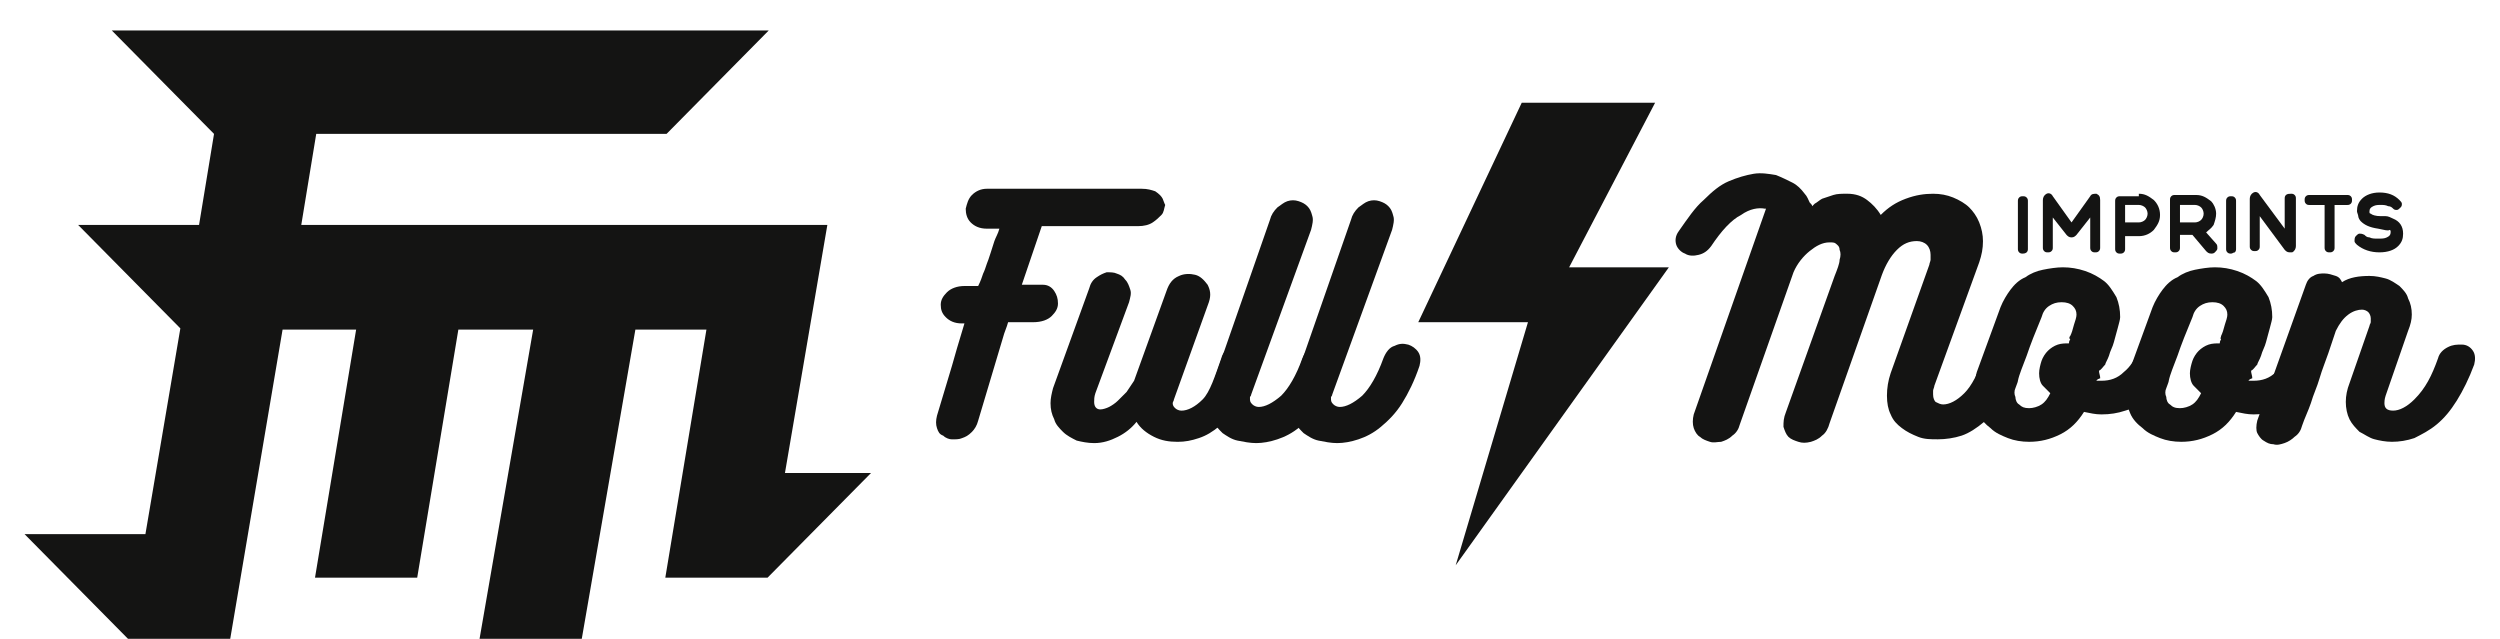
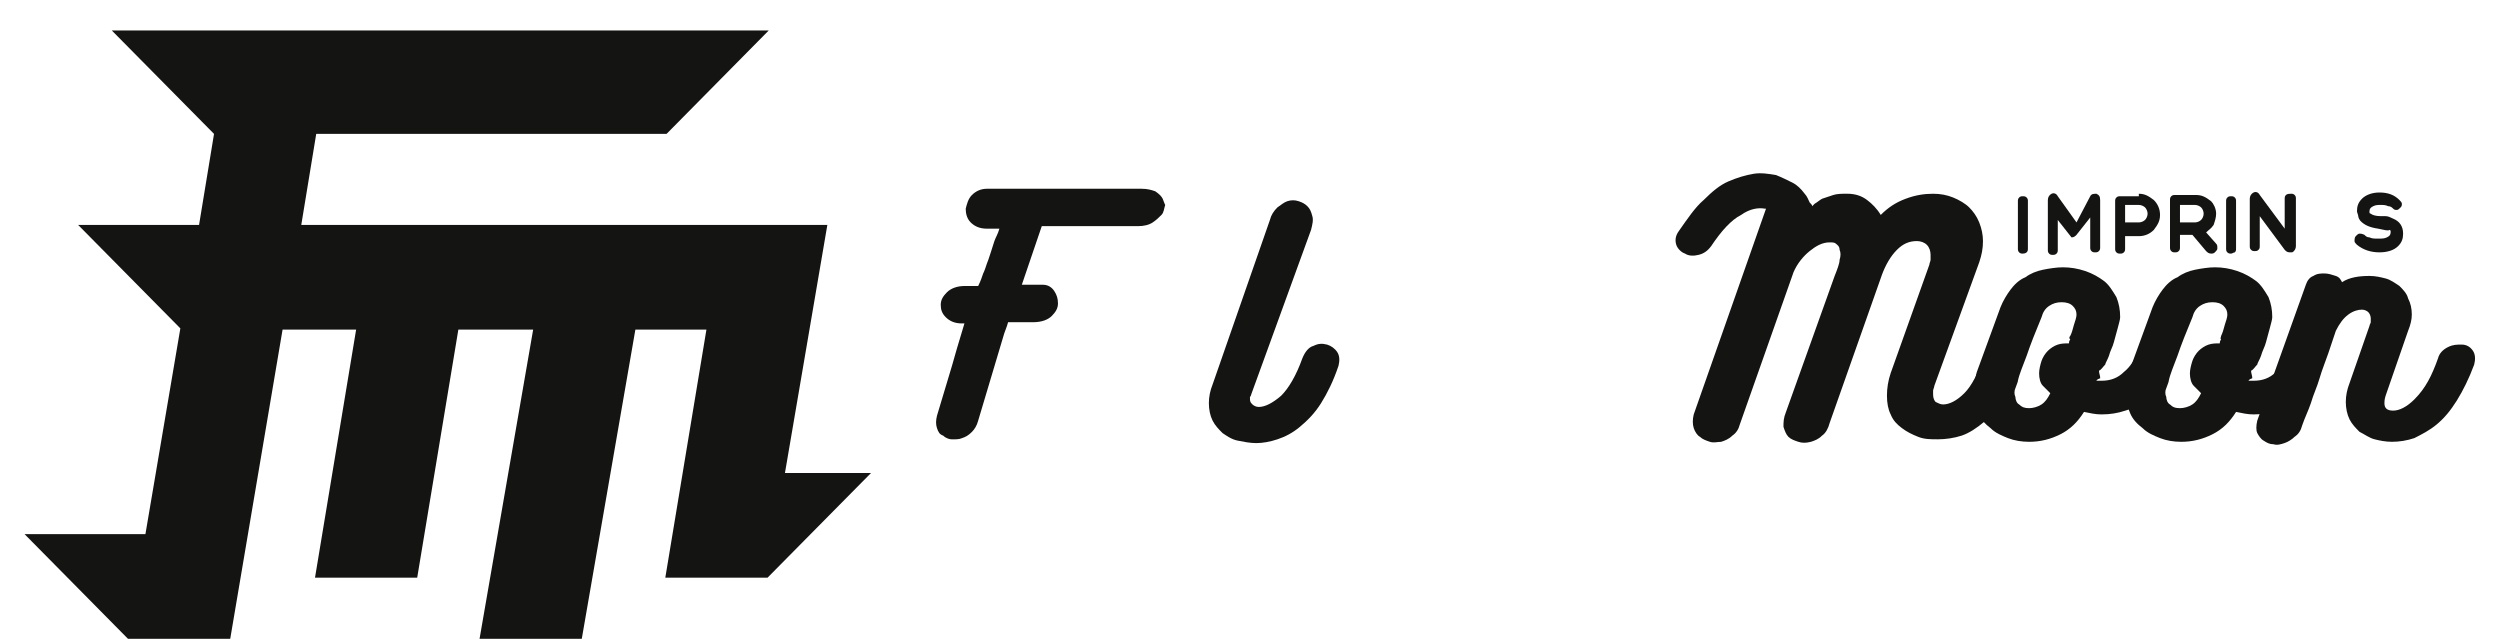
<svg xmlns="http://www.w3.org/2000/svg" version="1.1" id="Layer_1" x="0px" y="0px" width="100px" height="25.553px" viewBox="103 28.5 100 25.553" enable-background="new 103 28.5 100 25.553" xml:space="preserve">
  <g>
    <g>
-       <polygon id="XMLID_00000113330106933644833840000016391014068354329226_" fill="#141413" points="169.204,32.61 165.765,39.193     169.754,39.193 161.228,51.111 164.119,41.387 159.731,41.387 163.869,32.61   " />
      <g>
-         <path fill="#141413" d="M151.852,42.833c0.05-0.2,0.2-0.4,0.399-0.45c0.199-0.05,0.349-0.1,0.548-0.05     c0.15,0.05,0.299,0.149,0.449,0.25c0.1,0.149,0.15,0.298,0.049,0.499c-0.199,0.598-0.449,1.098-0.698,1.495     c-0.25,0.4-0.499,0.699-0.797,0.948c-0.3,0.25-0.549,0.399-0.848,0.499c-0.299,0.1-0.549,0.149-0.848,0.149     c-0.348,0-0.648-0.05-0.947-0.2c-0.3-0.149-0.548-0.349-0.698-0.599c-0.2,0.25-0.449,0.449-0.748,0.599     c-0.299,0.15-0.599,0.251-0.947,0.251c-0.25,0-0.499-0.051-0.699-0.101c-0.199-0.1-0.398-0.199-0.548-0.349     c-0.149-0.15-0.299-0.3-0.349-0.499c-0.1-0.199-0.149-0.399-0.149-0.648c0-0.199,0.049-0.399,0.1-0.599l1.446-3.989     c0.05-0.2,0.15-0.349,0.299-0.448c0.149-0.101,0.249-0.15,0.399-0.2c0.149,0,0.299,0,0.398,0.05c0.15,0.05,0.25,0.099,0.349,0.25     c0.1,0.099,0.15,0.249,0.2,0.398c0.05,0.149,0,0.3-0.05,0.499l-1.347,3.64c-0.049,0.149-0.049,0.251-0.049,0.349     c0,0.2,0.1,0.3,0.249,0.3c0.1,0,0.25-0.05,0.35-0.1c0.099-0.05,0.249-0.149,0.349-0.249c0.1-0.101,0.249-0.249,0.349-0.349     c0.1-0.15,0.2-0.3,0.3-0.449l1.296-3.59c0.1-0.299,0.25-0.498,0.499-0.599c0.2-0.099,0.449-0.099,0.648-0.049     c0.199,0.049,0.348,0.199,0.498,0.398c0.1,0.2,0.15,0.399,0.05,0.699l-1.397,3.889c0,0.051-0.049,0.1-0.049,0.15     c0,0.1,0.049,0.149,0.099,0.199c0.05,0.05,0.15,0.099,0.25,0.099c0.249,0,0.549-0.148,0.848-0.448     C151.402,44.18,151.603,43.53,151.852,42.833z" />
        <path fill="#141413" d="M153.048,44.279c0,0.049-0.049,0.099-0.049,0.099c0,0.05,0,0.05,0,0.102c0,0.099,0.049,0.148,0.1,0.198     s0.15,0.1,0.25,0.1c0.25,0,0.548-0.149,0.897-0.449c0.3-0.299,0.599-0.798,0.848-1.495c0.101-0.25,0.25-0.449,0.448-0.5     c0.2-0.099,0.351-0.099,0.55-0.048c0.149,0.048,0.3,0.149,0.398,0.298c0.1,0.15,0.1,0.349,0.05,0.548     c-0.199,0.599-0.448,1.097-0.698,1.496c-0.249,0.399-0.548,0.698-0.848,0.947c-0.299,0.25-0.599,0.399-0.898,0.498     c-0.298,0.101-0.598,0.151-0.846,0.151c-0.25,0-0.5-0.051-0.749-0.1c-0.249-0.052-0.448-0.2-0.598-0.3     c-0.149-0.149-0.299-0.3-0.399-0.499c-0.1-0.2-0.149-0.448-0.149-0.698s0.049-0.499,0.149-0.748l2.293-6.582     c0.05-0.2,0.149-0.349,0.299-0.5c0.15-0.1,0.25-0.199,0.399-0.249c0.15-0.049,0.299-0.049,0.449,0c0.149,0.05,0.25,0.1,0.35,0.2     c0.099,0.1,0.148,0.199,0.199,0.398c0.049,0.15,0,0.35-0.051,0.549L153.048,44.279z" />
-         <path fill="#141413" d="M156.29,44.279c0,0.049-0.05,0.099-0.05,0.099c0,0.05,0,0.05,0,0.102c0,0.099,0.05,0.148,0.1,0.198     c0.051,0.05,0.149,0.1,0.249,0.1c0.251,0,0.55-0.149,0.898-0.449c0.299-0.299,0.599-0.798,0.848-1.495     c0.1-0.25,0.25-0.449,0.449-0.5c0.198-0.099,0.349-0.099,0.549-0.048c0.148,0.048,0.299,0.149,0.398,0.298     c0.101,0.15,0.101,0.349,0.05,0.548c-0.2,0.599-0.448,1.097-0.698,1.496c-0.249,0.399-0.549,0.698-0.849,0.947     c-0.299,0.25-0.599,0.399-0.896,0.498c-0.299,0.101-0.599,0.151-0.849,0.151c-0.249,0-0.497-0.051-0.748-0.1     c-0.248-0.052-0.448-0.2-0.598-0.3c-0.15-0.149-0.299-0.3-0.398-0.499c-0.101-0.2-0.15-0.448-0.15-0.698s0.05-0.499,0.15-0.748     l2.293-6.582c0.05-0.2,0.149-0.349,0.299-0.5c0.149-0.1,0.25-0.199,0.399-0.249c0.15-0.049,0.299-0.049,0.449,0     c0.149,0.05,0.249,0.1,0.349,0.2c0.1,0.1,0.149,0.199,0.199,0.398c0.05,0.15,0,0.35-0.05,0.549L156.29,44.279z" />
        <path fill="#141413" d="M149.508,36.45c-0.05-0.101-0.15-0.2-0.299-0.299c-0.15-0.05-0.3-0.101-0.548-0.101h-6.184     c-0.249,0-0.449,0.101-0.599,0.25c-0.15,0.15-0.199,0.349-0.249,0.548c0,0.2,0.05,0.4,0.199,0.549     c0.15,0.149,0.35,0.25,0.648,0.25h0.499c-0.05,0.199-0.15,0.348-0.2,0.499c-0.049,0.149-0.249,0.798-0.299,0.897     c-0.05,0.151-0.099,0.3-0.15,0.399c-0.049,0.149-0.099,0.298-0.199,0.498h-0.549c-0.299,0-0.548,0.1-0.698,0.249     c-0.15,0.15-0.25,0.3-0.25,0.5s0.05,0.349,0.2,0.498c0.15,0.15,0.349,0.25,0.648,0.25h0.1l-0.299,0.997l-0.2,0.699l0,0     l-0.599,1.994c-0.049,0.199-0.049,0.35,0,0.499c0.05,0.15,0.1,0.249,0.25,0.3c0.1,0.101,0.25,0.148,0.349,0.148     c0.15,0,0.3,0,0.399-0.048c0.15-0.052,0.249-0.101,0.399-0.25c0.1-0.102,0.2-0.25,0.25-0.45l0.998-3.34     c0.049-0.199,0.149-0.398,0.199-0.598h0.997c0.35,0,0.599-0.1,0.749-0.249c0.149-0.151,0.249-0.299,0.249-0.5     c0-0.199-0.05-0.35-0.149-0.499c-0.1-0.15-0.25-0.25-0.449-0.25h-0.848l0.798-2.344h3.84c0.249,0,0.448-0.049,0.598-0.149     c0.149-0.1,0.249-0.199,0.349-0.3c0.1-0.099,0.1-0.249,0.15-0.399C149.608,36.699,149.558,36.599,149.508,36.45z" />
      </g>
      <g>
        <path fill="#141413" d="M186.857,43.73c0,0,0.05,0,0.1,0s0.05,0,0.101,0c0.349,0,0.647-0.101,0.897-0.35     c0.249-0.199,0.448-0.499,0.598-0.897c0.1-0.249,0.199-0.449,0.399-0.498c0.199-0.1,0.349-0.1,0.549-0.1     c0.15,0.05,0.299,0.149,0.398,0.349c0.1,0.149,0.1,0.399,0,0.697c-0.1,0.3-0.248,0.599-0.398,0.849     c-0.2,0.249-0.398,0.499-0.648,0.699c-0.248,0.198-0.498,0.348-0.847,0.448c-0.3,0.1-0.6,0.149-0.948,0.149     c-0.249,0-0.448-0.05-0.698-0.1c-0.25,0.398-0.549,0.698-0.946,0.896c-0.4,0.199-0.799,0.3-1.248,0.3     c-0.299,0-0.599-0.049-0.848-0.148c-0.249-0.101-0.498-0.2-0.698-0.4c-0.198-0.149-0.398-0.349-0.498-0.598     c-0.101-0.25-0.199-0.499-0.199-0.799c0-0.148,0-0.249,0.049-0.4c0.05-0.149,0.05-0.298,0.101-0.448l0.948-2.593     c0.099-0.249,0.249-0.499,0.397-0.697c0.149-0.2,0.349-0.4,0.6-0.5c0.198-0.149,0.448-0.249,0.698-0.299     c0.248-0.05,0.548-0.098,0.798-0.098c0.298,0,0.598,0.048,0.897,0.149c0.298,0.1,0.548,0.249,0.748,0.398     c0.199,0.15,0.348,0.4,0.498,0.648c0.1,0.25,0.149,0.5,0.149,0.798c0,0.1-0.05,0.25-0.1,0.449c-0.05,0.2-0.101,0.35-0.15,0.549     c-0.05,0.199-0.149,0.349-0.198,0.548c-0.051,0.149-0.149,0.3-0.149,0.35c-0.1,0.1-0.15,0.2-0.25,0.25     c0,0.099,0.05,0.198,0.05,0.298C186.857,43.68,186.857,43.73,186.857,43.73z M185.811,41.935c0.051-0.1,0.1-0.25,0.149-0.449     c0.05-0.149,0.1-0.3,0.1-0.399c0-0.15-0.05-0.25-0.149-0.349c-0.1-0.1-0.248-0.149-0.448-0.149s-0.35,0.05-0.499,0.149     c-0.149,0.099-0.248,0.249-0.301,0.448c-0.248,0.599-0.447,1.097-0.597,1.546c-0.149,0.399-0.3,0.748-0.349,0.998     c0,0.05-0.051,0.149-0.101,0.299c-0.05,0.1-0.05,0.25,0,0.349c0,0.102,0.05,0.25,0.149,0.3c0.101,0.1,0.2,0.149,0.399,0.149     c0.149,0,0.349-0.05,0.497-0.149c0.151-0.101,0.252-0.25,0.351-0.449l0,0c-0.099-0.101-0.199-0.199-0.298-0.299     c-0.102-0.101-0.15-0.299-0.15-0.498c0-0.149,0.049-0.349,0.098-0.499c0.053-0.15,0.151-0.299,0.252-0.399     c0.099-0.101,0.248-0.2,0.398-0.25c0.15-0.049,0.299-0.049,0.449-0.049c0-0.05,0-0.101,0.049-0.15     C185.762,42.034,185.762,41.985,185.811,41.935z" />
        <path fill="#141413" d="M192.941,43.73c0,0,0.049,0,0.101,0c0.049,0,0.049,0,0.1,0c0.349,0,0.648-0.101,0.896-0.35     c0.251-0.199,0.448-0.499,0.6-0.897c0.1-0.249,0.198-0.449,0.399-0.498c0.198-0.1,0.349-0.1,0.547-0.1     c0.149,0.05,0.3,0.149,0.4,0.349c0.1,0.149,0.1,0.399,0,0.697c-0.101,0.3-0.251,0.599-0.4,0.849     c-0.198,0.249-0.398,0.499-0.648,0.699c-0.249,0.198-0.497,0.348-0.847,0.448c-0.299,0.1-0.598,0.149-0.947,0.149     c-0.249,0-0.449-0.05-0.699-0.1c-0.249,0.398-0.548,0.698-0.946,0.896c-0.398,0.199-0.799,0.3-1.247,0.3     c-0.3,0-0.598-0.049-0.848-0.148c-0.25-0.101-0.498-0.2-0.698-0.4c-0.199-0.149-0.399-0.349-0.499-0.598     c-0.1-0.25-0.198-0.499-0.198-0.799c0-0.148,0-0.249,0.05-0.4c0.049-0.149,0.049-0.298,0.1-0.448l0.947-2.593     c0.099-0.249,0.249-0.499,0.398-0.697c0.15-0.2,0.349-0.4,0.599-0.5c0.199-0.149,0.449-0.249,0.697-0.299     c0.251-0.05,0.549-0.098,0.799-0.098c0.299,0,0.598,0.048,0.896,0.149c0.3,0.1,0.55,0.249,0.749,0.398     c0.199,0.15,0.35,0.4,0.499,0.648c0.099,0.25,0.149,0.5,0.149,0.798c0,0.1-0.051,0.25-0.1,0.449c-0.05,0.2-0.1,0.35-0.149,0.549     c-0.05,0.199-0.149,0.349-0.2,0.548c-0.051,0.149-0.15,0.3-0.15,0.35c-0.1,0.1-0.148,0.2-0.248,0.25     c0,0.099,0.049,0.198,0.049,0.298C192.941,43.68,192.941,43.73,192.941,43.73z M191.844,41.935c0.05-0.1,0.101-0.25,0.15-0.449     c0.05-0.149,0.1-0.3,0.1-0.399c0-0.15-0.05-0.25-0.149-0.349c-0.101-0.1-0.25-0.149-0.448-0.149c-0.199,0-0.351,0.05-0.5,0.149     c-0.148,0.099-0.248,0.249-0.299,0.448c-0.249,0.599-0.448,1.097-0.599,1.546c-0.149,0.399-0.299,0.748-0.348,0.998     c0,0.05-0.05,0.149-0.1,0.299c-0.051,0.1-0.051,0.25,0,0.349c0,0.102,0.048,0.25,0.148,0.3c0.1,0.1,0.199,0.149,0.399,0.149     c0.15,0,0.35-0.05,0.498-0.149c0.15-0.101,0.25-0.25,0.348-0.449l0,0c-0.1-0.101-0.197-0.199-0.297-0.299     c-0.1-0.101-0.151-0.299-0.151-0.498c0-0.149,0.052-0.349,0.101-0.499c0.051-0.15,0.15-0.299,0.25-0.399     c0.1-0.101,0.249-0.2,0.398-0.25c0.15-0.049,0.299-0.049,0.449-0.049c0-0.05,0-0.101,0.05-0.15     C191.794,42.034,191.844,41.985,191.844,41.935z" />
        <path fill="#141413" d="M200.521,42.833c0.05-0.2,0.199-0.351,0.399-0.45s0.35-0.1,0.549-0.1s0.35,0.1,0.449,0.25     c0.1,0.149,0.1,0.348,0.05,0.548c-0.201,0.548-0.449,1.046-0.698,1.446c-0.25,0.399-0.499,0.699-0.798,0.947     c-0.3,0.25-0.6,0.398-0.898,0.55c-0.299,0.1-0.598,0.148-0.896,0.148c-0.252,0-0.5-0.049-0.698-0.101     c-0.2-0.048-0.399-0.199-0.6-0.298c-0.148-0.15-0.299-0.3-0.399-0.499c-0.099-0.199-0.149-0.449-0.149-0.699     c0-0.249,0.051-0.497,0.149-0.749l0.799-2.293c0-0.049,0.05-0.099,0.05-0.149s0-0.101,0-0.15c0-0.1-0.05-0.199-0.1-0.249     c-0.051-0.05-0.15-0.099-0.25-0.099c-0.148,0-0.35,0.048-0.549,0.198c-0.199,0.149-0.348,0.35-0.498,0.649     c-0.101,0.298-0.201,0.598-0.301,0.897c-0.1,0.298-0.248,0.649-0.348,0.997c-0.1,0.35-0.249,0.649-0.349,0.998     c-0.101,0.3-0.251,0.6-0.35,0.897c-0.05,0.2-0.149,0.349-0.299,0.448c-0.101,0.1-0.249,0.2-0.399,0.251     c-0.149,0.049-0.298,0.099-0.449,0.049c-0.148,0-0.249-0.049-0.399-0.148c-0.1-0.052-0.198-0.2-0.248-0.3     c-0.051-0.1-0.049-0.3,0-0.499l1.944-5.436c0.049-0.149,0.149-0.298,0.3-0.349c0.149-0.099,0.299-0.099,0.448-0.099     c0.148,0,0.3,0.05,0.449,0.099c0.15,0.051,0.199,0.151,0.249,0.25c0.298-0.199,0.698-0.25,1.098-0.25     c0.249,0,0.448,0.051,0.646,0.101c0.199,0.05,0.399,0.199,0.551,0.299c0.148,0.149,0.298,0.298,0.348,0.499     c0.101,0.199,0.148,0.399,0.148,0.647c0,0.2-0.048,0.399-0.148,0.649l0,0l-0.898,2.592c-0.049,0.151-0.049,0.25-0.049,0.3     c0,0.199,0.1,0.3,0.349,0.3c0.251,0,0.549-0.15,0.848-0.448C200.023,44.029,200.272,43.53,200.521,42.833z" />
        <path fill="#141413" d="M183.716,42.483c-0.1-0.149-0.249-0.249-0.398-0.298c-0.149-0.051-0.349,0-0.549,0.05     c-0.199,0.099-0.3,0.249-0.399,0.498c-0.249,0.699-0.498,1.197-0.798,1.496c-0.299,0.3-0.598,0.449-0.849,0.449     c-0.1,0-0.199-0.05-0.299-0.101c-0.049-0.049-0.1-0.149-0.1-0.298c0-0.051,0-0.102,0-0.151c0-0.048,0.051-0.148,0.051-0.199     l1.794-4.936l0,0c0.1-0.3,0.15-0.548,0.15-0.848c0-0.25-0.051-0.499-0.15-0.748c-0.1-0.25-0.248-0.449-0.399-0.599     c-0.148-0.149-0.397-0.298-0.646-0.399c-0.25-0.099-0.5-0.149-0.799-0.149c-0.349,0-0.697,0.05-1.097,0.2     c-0.399,0.149-0.698,0.348-0.998,0.647c-0.149-0.25-0.348-0.449-0.548-0.598c-0.2-0.151-0.448-0.25-0.797-0.25     c-0.201,0-0.399,0-0.55,0.05c-0.148,0.049-0.299,0.099-0.449,0.15c-0.1,0.05-0.199,0.149-0.299,0.199     c-0.05,0.05-0.099,0.101-0.099,0.101c0-0.051-0.051-0.101-0.101-0.15c-0.05-0.099-0.1-0.25-0.199-0.349     c-0.15-0.2-0.3-0.349-0.499-0.449c-0.199-0.099-0.4-0.2-0.648-0.299c-0.298-0.05-0.598-0.1-0.897-0.05     c-0.298,0.05-0.648,0.149-0.998,0.3c-0.349,0.149-0.646,0.399-0.998,0.748c-0.348,0.298-0.647,0.748-0.996,1.245     c-0.149,0.2-0.149,0.4-0.1,0.549c0.05,0.151,0.199,0.3,0.348,0.349c0.151,0.1,0.351,0.1,0.549,0.05     c0.199-0.05,0.349-0.149,0.499-0.349c0.399-0.599,0.8-1.047,1.197-1.247c0.349-0.25,0.698-0.299,0.948-0.25h0.048l-2.891,8.229     c-0.05,0.199-0.05,0.398,0,0.548c0.049,0.15,0.149,0.3,0.249,0.349c0.1,0.1,0.249,0.15,0.4,0.2c0.148,0.051,0.298,0,0.447,0     c0.149-0.05,0.299-0.101,0.449-0.249c0.149-0.101,0.249-0.251,0.299-0.449l2.146-6.083c0.148-0.351,0.397-0.649,0.647-0.849     c0.249-0.199,0.498-0.348,0.798-0.348c0.1,0,0.199,0,0.249,0.05c0.051,0.049,0.15,0.099,0.15,0.249c0.049,0.1,0.049,0.25,0,0.398     c0,0.149-0.1,0.399-0.199,0.649l-1.945,5.436c-0.101,0.249-0.101,0.398-0.101,0.597c0.049,0.151,0.101,0.3,0.198,0.4     c0.103,0.1,0.251,0.15,0.4,0.199c0.149,0.05,0.299,0.05,0.498,0c0.15-0.049,0.3-0.1,0.449-0.25     c0.148-0.099,0.249-0.298,0.3-0.498l2.094-5.935c0.148-0.398,0.349-0.747,0.6-0.997c0.248-0.249,0.497-0.35,0.797-0.35     c0.149,0,0.299,0.051,0.398,0.15c0.101,0.1,0.15,0.249,0.15,0.399c0,0.05,0,0.149,0,0.199c0,0.051-0.05,0.149-0.05,0.2     l-1.547,4.337c-0.101,0.3-0.148,0.6-0.148,0.897c0,0.3,0.048,0.55,0.148,0.749c0.1,0.249,0.251,0.399,0.449,0.549     c0.198,0.15,0.399,0.249,0.649,0.349c0.248,0.1,0.498,0.1,0.797,0.1s0.649-0.049,0.947-0.148c0.298-0.101,0.599-0.3,0.897-0.55     c0.3-0.25,0.549-0.548,0.748-0.947c0.249-0.398,0.449-0.897,0.649-1.446C183.816,42.833,183.816,42.633,183.716,42.483z" />
      </g>
      <g>
        <path fill="#141413" d="M183.916,38.644c-0.051,0-0.102,0-0.15-0.049c-0.05-0.05-0.05-0.101-0.05-0.149v-1.896     c0-0.049,0-0.099,0.05-0.15c0.049-0.05,0.1-0.05,0.15-0.05c0.05,0,0.099,0,0.149,0.05c0.051,0.051,0.051,0.101,0.051,0.15v1.896     c0,0.048,0,0.099-0.051,0.149C184.065,38.594,184.015,38.644,183.916,38.644z" />
-         <path fill="#141413" d="M186.609,36.349c0.049-0.099,0.148-0.099,0.248-0.099c0.1,0.05,0.149,0.099,0.149,0.25v1.894     c0,0.051,0,0.1-0.05,0.15c-0.049,0.05-0.1,0.05-0.149,0.05s-0.1,0-0.149-0.05c-0.049-0.051-0.049-0.099-0.049-0.15v-1.195     l-0.55,0.697c-0.05,0.05-0.1,0.1-0.198,0.1c-0.1,0-0.15-0.05-0.199-0.1l-0.55-0.697v1.195c0,0.051,0,0.1-0.05,0.15     c-0.05,0.05-0.1,0.05-0.148,0.05c-0.051,0-0.101,0-0.149-0.05c-0.05-0.051-0.05-0.099-0.05-0.15V36.5     c0-0.101,0.05-0.2,0.148-0.25c0.1-0.049,0.199,0,0.249,0.099l0.749,1.048L186.609,36.349z" />
+         <path fill="#141413" d="M186.609,36.349c0.049-0.099,0.148-0.099,0.248-0.099c0.1,0.05,0.149,0.099,0.149,0.25v1.894     c0,0.051,0,0.1-0.05,0.15c-0.049,0.05-0.1,0.05-0.149,0.05s-0.1,0-0.149-0.05c-0.049-0.051-0.049-0.099-0.049-0.15v-1.195     l-0.55,0.697c-0.05,0.05-0.1,0.1-0.198,0.1l-0.55-0.697v1.195c0,0.051,0,0.1-0.05,0.15     c-0.05,0.05-0.1,0.05-0.148,0.05c-0.051,0-0.101,0-0.149-0.05c-0.05-0.051-0.05-0.099-0.05-0.15V36.5     c0-0.101,0.05-0.2,0.148-0.25c0.1-0.049,0.199,0,0.249,0.099l0.749,1.048L186.609,36.349z" />
        <path fill="#141413" d="M188.553,36.25c0.25,0,0.399,0.099,0.599,0.25c0.149,0.149,0.249,0.348,0.249,0.598     c0,0.25-0.1,0.399-0.249,0.599c-0.148,0.149-0.349,0.249-0.599,0.249h-0.549v0.5c0,0.048,0,0.099-0.049,0.149     c-0.052,0.049-0.1,0.049-0.151,0.049c-0.049,0-0.099,0-0.148-0.049c-0.05-0.05-0.05-0.101-0.05-0.149v-1.896     c0-0.049,0-0.099,0.05-0.15c0.05-0.05,0.1-0.05,0.148-0.05h0.749V36.25L188.553,36.25z M188.553,37.397     c0.099,0,0.199-0.05,0.25-0.101c0.049-0.049,0.101-0.149,0.101-0.249c0-0.099-0.052-0.2-0.101-0.25     c-0.051-0.049-0.151-0.1-0.25-0.1h-0.549v0.699H188.553z" />
        <path fill="#141413" d="M191.645,37.048c0,0.151-0.049,0.3-0.1,0.449c-0.1,0.15-0.199,0.2-0.3,0.299l0.399,0.449     c0.05,0.049,0.05,0.099,0.05,0.2c0,0.048-0.05,0.099-0.099,0.149c-0.051,0.049-0.1,0.049-0.15,0.049     c-0.101,0-0.149-0.049-0.2-0.099l-0.548-0.649h-0.498v0.499c0,0.051,0,0.1-0.051,0.15c-0.05,0.05-0.1,0.05-0.149,0.05     s-0.1,0-0.149-0.05c-0.05-0.051-0.05-0.099-0.05-0.15V36.5c0-0.05,0-0.101,0.05-0.151c0.05-0.049,0.1-0.049,0.149-0.049h0.849     c0.249,0,0.397,0.099,0.598,0.25C191.545,36.649,191.645,36.848,191.645,37.048z M190.199,37.397h0.598     c0.1,0,0.199-0.05,0.248-0.101c0.052-0.049,0.101-0.149,0.101-0.249c0-0.099-0.048-0.2-0.101-0.25     c-0.049-0.049-0.148-0.1-0.248-0.1h-0.598V37.397z" />
        <path fill="#141413" d="M192.244,38.644c-0.051,0-0.1,0-0.15-0.049c-0.05-0.05-0.05-0.101-0.05-0.149v-1.896     c0-0.049,0-0.099,0.05-0.15c0.051-0.05,0.1-0.05,0.15-0.05c0.049,0,0.1,0,0.148,0.05c0.05,0.051,0.05,0.101,0.05,0.15v1.896     c0,0.048,0,0.099-0.05,0.149C192.344,38.594,192.293,38.644,192.244,38.644z" />
        <path fill="#141413" d="M194.638,36.25c0.049,0,0.1,0,0.148,0.05c0.05,0.049,0.05,0.099,0.05,0.15v1.894     c0,0.101-0.05,0.2-0.149,0.25c-0.049,0-0.049,0-0.101,0c-0.1,0-0.148-0.05-0.198-0.101l-0.998-1.346v1.197     c0,0.05,0,0.101-0.05,0.149c-0.05,0.051-0.099,0.051-0.149,0.051c-0.049,0-0.101,0-0.148-0.051     c-0.052-0.048-0.052-0.1-0.052-0.149V36.45c0-0.101,0.052-0.2,0.151-0.25c0.1-0.05,0.198,0,0.248,0.099l0.998,1.347V36.45     c0-0.051,0-0.101,0.05-0.15C194.486,36.25,194.586,36.25,194.638,36.25z" />
-         <path fill="#141413" d="M195.386,36.699c-0.051,0-0.101,0-0.15-0.05s-0.05-0.1-0.05-0.149c0-0.05,0-0.101,0.05-0.151     c0.05-0.049,0.1-0.049,0.15-0.049h1.495c0.05,0,0.099,0,0.15,0.049c0.049,0.05,0.049,0.101,0.049,0.151     c0,0.049,0,0.099-0.049,0.149c-0.052,0.05-0.101,0.05-0.15,0.05h-0.498v1.695c0,0.051,0,0.1-0.051,0.15     c-0.049,0.05-0.101,0.05-0.148,0.05c-0.05,0-0.101,0-0.15-0.05c-0.05-0.051-0.05-0.099-0.05-0.15v-1.695H195.386z" />
        <path fill="#141413" d="M198.127,37.647c-0.349-0.051-0.549-0.15-0.698-0.299c-0.05-0.051-0.099-0.149-0.099-0.2     c0-0.05-0.051-0.149-0.051-0.199c0-0.199,0.051-0.35,0.199-0.499c0.15-0.15,0.4-0.25,0.698-0.25c0.35,0,0.6,0.099,0.799,0.299     c0.049,0.049,0.1,0.099,0.1,0.149s0,0.101-0.051,0.149c-0.049,0.05-0.1,0.101-0.148,0.101c-0.051,0-0.1,0-0.149-0.051     c-0.05-0.05-0.102-0.099-0.2-0.099c-0.102-0.051-0.199-0.051-0.3-0.051c-0.1,0-0.199,0-0.298,0.051     c-0.1,0.049-0.15,0.099-0.15,0.199l0,0l0,0c0,0,0,0,0,0.05c0,0.049,0.051,0.049,0.051,0.049c0.048,0.05,0.198,0.1,0.397,0.1l0,0     l0,0h0.05c0.05,0,0.1,0,0.148,0c0.102,0,0.2,0.051,0.302,0.101c0.249,0.1,0.397,0.298,0.397,0.598     c0,0.199-0.049,0.35-0.199,0.499c-0.148,0.149-0.398,0.25-0.748,0.25c-0.348,0-0.648-0.101-0.897-0.3     c-0.049-0.049-0.1-0.099-0.1-0.149s0-0.15,0.051-0.2c0.049-0.05,0.1-0.1,0.148-0.1c0.05,0,0.1,0,0.2,0.05     c0.05,0.05,0.1,0.1,0.199,0.1c0.101,0.05,0.198,0.05,0.349,0.05c0.149,0,0.249,0,0.349-0.05c0.101-0.05,0.149-0.1,0.149-0.199     l0,0c0,0,0,0,0-0.051c0-0.048-0.049-0.048-0.049-0.048C198.526,37.745,198.376,37.697,198.127,37.647z" />
      </g>
    </g>
    <polygon fill="#141413" points="134.398,47.421 136.094,37.497 132.006,37.497 132.006,37.497 121.035,37.497 121.035,37.497    115.051,37.497 115.649,33.856 128.764,33.856 129.662,33.856 133.75,29.718 129.562,29.718 111.71,29.718 107.471,29.718    111.561,33.856 110.962,37.497 106.125,37.497 110.214,41.635 110.214,41.635 108.817,49.864 103.981,49.864 108.12,54.053    108.12,54.053 108.12,54.053 111.062,54.053 112.209,54.053 114.303,41.685 117.245,41.685 115.6,51.608 119.688,51.608    121.334,41.685 124.326,41.685 122.182,54.053 126.271,54.053 128.415,41.685 131.257,41.685 129.612,51.608 132.006,51.608    133.701,51.608 133.701,51.608 137.84,47.421  " />
  </g>
</svg>